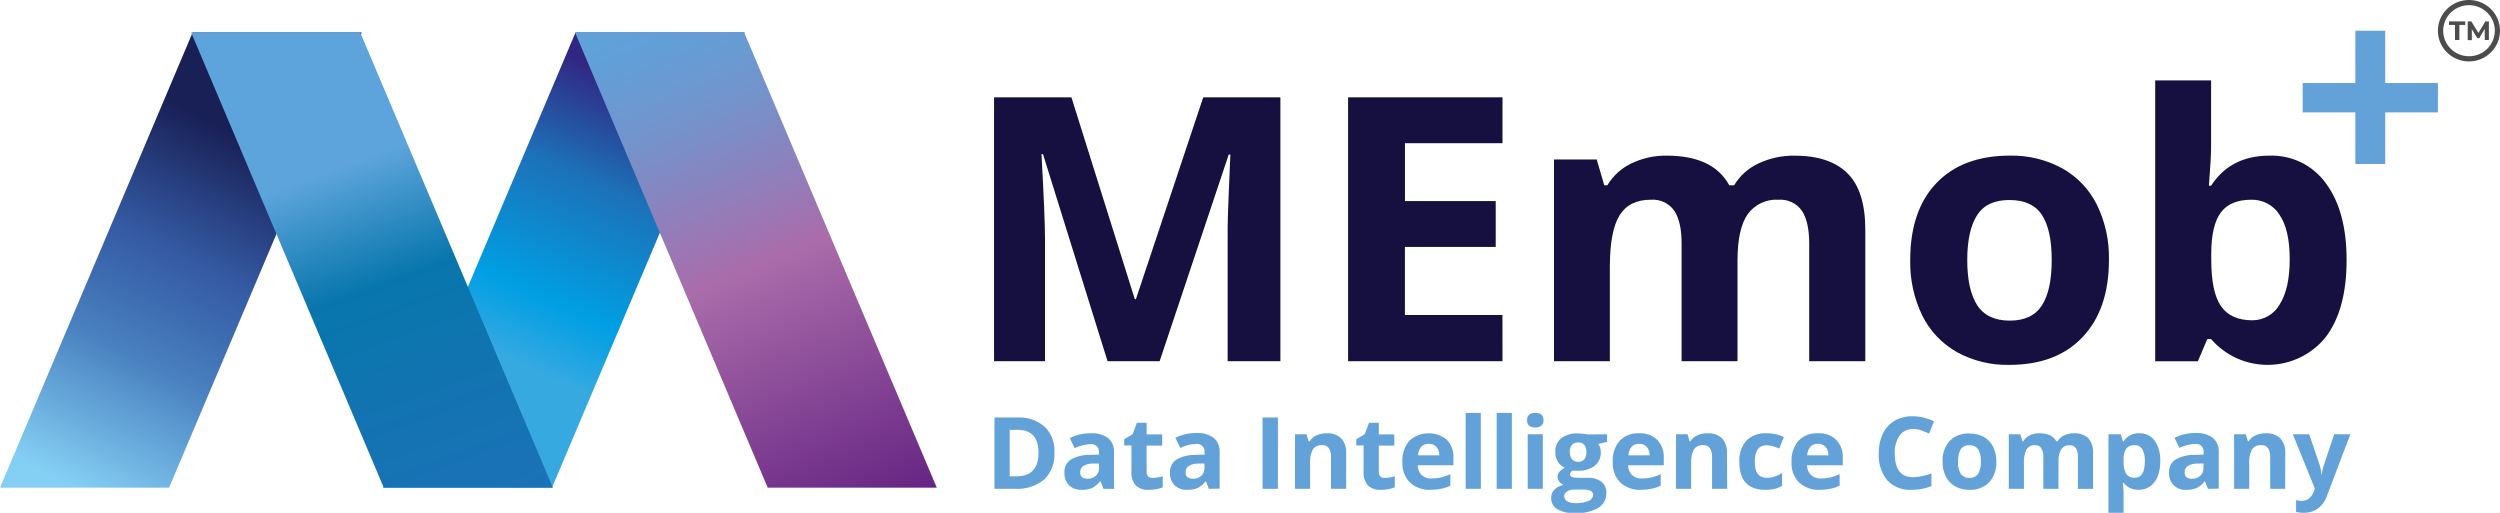
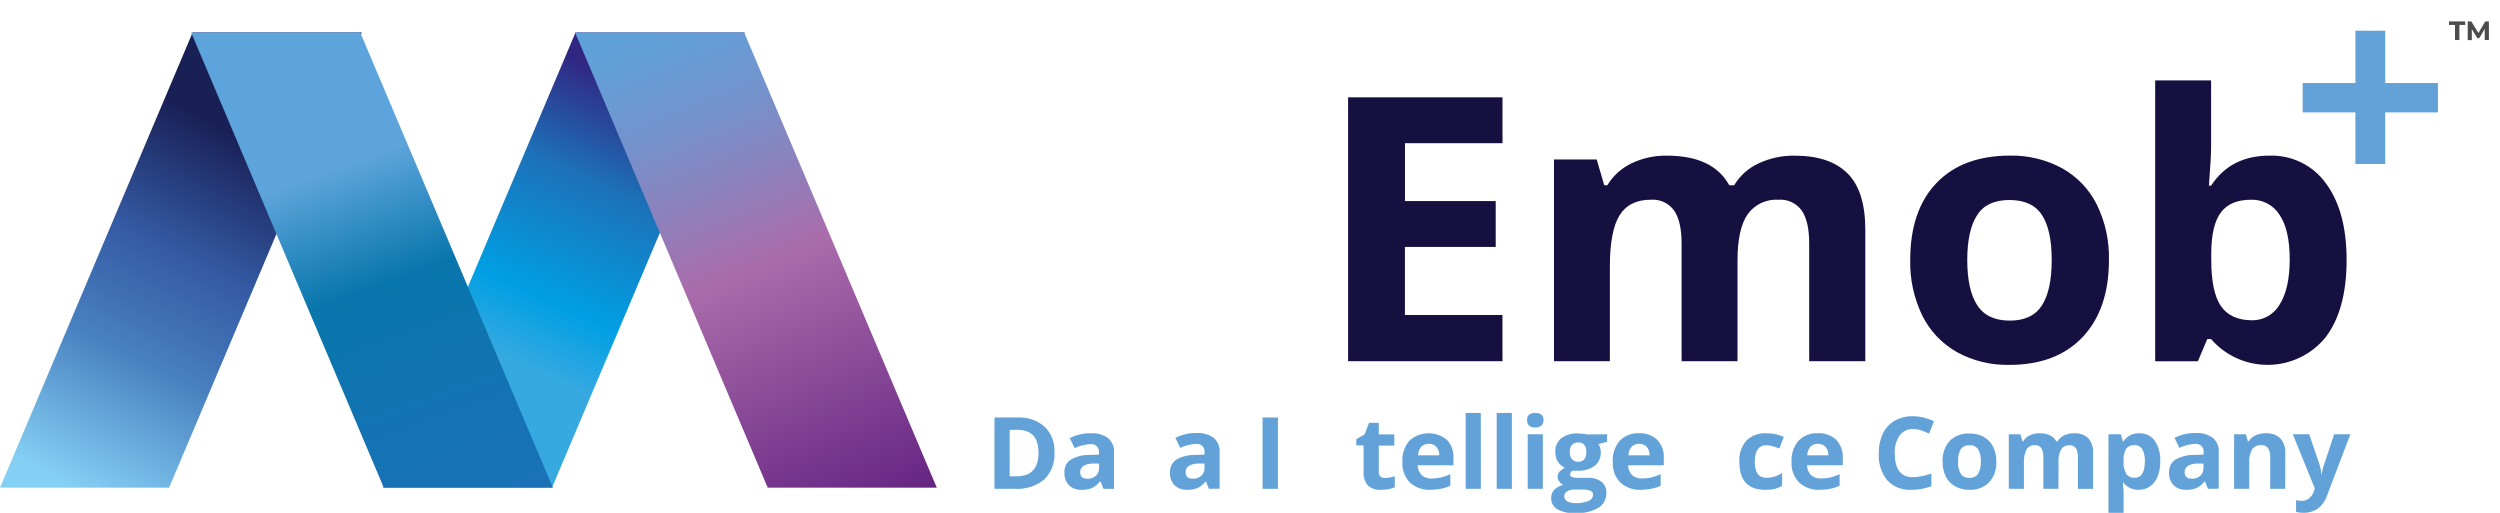
<svg xmlns="http://www.w3.org/2000/svg" width="195" height="40" viewBox="0 0 195 40" fill="none">
  <g clip-path="url(#clip0_347_204)">
    <path d="M29.866 38.037H43.056L58.082 2.531H44.892L29.866 38.037Z" fill="url(#paint0_linear_347_204)" />
    <path d="M0 38.037H13.189L28.216 2.531H15.026L0 38.037Z" fill="url(#paint1_linear_347_204)" />
    <path d="M43.124 38.037H29.934L14.908 2.531H28.098L43.124 38.037Z" fill="url(#paint2_linear_347_204)" />
    <path d="M73.07 38.037H59.881L44.855 2.531H58.044L73.07 38.037Z" fill="url(#paint3_linear_347_204)" />
    <path d="M82.247 35.291C82.274 35.678 82.217 36.066 82.079 36.429C81.942 36.792 81.729 37.122 81.452 37.397C80.814 37.92 79.998 38.182 79.171 38.127H77.569V32.564H79.334C80.118 32.515 80.89 32.773 81.483 33.283C81.746 33.545 81.95 33.86 82.081 34.206C82.213 34.552 82.27 34.922 82.247 35.291ZM81.004 35.321C81.004 34.13 80.467 33.533 79.395 33.531H78.756V37.153H79.273C80.427 37.153 81.004 36.542 81.004 35.321Z" fill="#62A2D8" />
    <path d="M86.073 38.127L85.845 37.551H85.799C85.636 37.766 85.425 37.941 85.183 38.063C84.923 38.167 84.643 38.216 84.362 38.206C84.183 38.216 84.004 38.19 83.836 38.129C83.668 38.069 83.514 37.974 83.385 37.852C83.259 37.719 83.163 37.562 83.101 37.391C83.04 37.219 83.015 37.037 83.027 36.856C83.014 36.663 83.051 36.47 83.135 36.295C83.219 36.121 83.347 35.971 83.506 35.859C83.947 35.605 84.449 35.475 84.959 35.483L85.72 35.46V35.272C85.728 35.184 85.715 35.095 85.683 35.012C85.651 34.929 85.6 34.854 85.535 34.793C85.469 34.733 85.39 34.688 85.304 34.662C85.218 34.636 85.128 34.63 85.039 34.644C84.616 34.665 84.202 34.77 83.822 34.953L83.442 34.17C83.955 33.913 84.524 33.784 85.1 33.794C85.574 33.764 86.044 33.897 86.431 34.17C86.591 34.31 86.717 34.484 86.797 34.68C86.878 34.876 86.911 35.088 86.895 35.299V38.135L86.073 38.127ZM85.723 36.156H85.267C85.001 36.148 84.738 36.212 84.506 36.34C84.423 36.396 84.357 36.472 84.312 36.561C84.269 36.65 84.249 36.749 84.255 36.848C84.255 37.175 84.446 37.341 84.826 37.341C85.068 37.352 85.304 37.268 85.484 37.108C85.566 37.028 85.63 36.931 85.672 36.825C85.714 36.719 85.733 36.605 85.727 36.491L85.723 36.156Z" fill="#62A2D8" />
-     <path d="M89.93 37.281C90.189 37.274 90.446 37.229 90.691 37.145V38.01C90.347 38.148 89.978 38.215 89.607 38.206C89.419 38.222 89.231 38.199 89.053 38.138C88.876 38.077 88.713 37.98 88.576 37.852C88.337 37.553 88.221 37.176 88.253 36.795V34.746H87.69V34.253L88.337 33.877L88.679 32.978H89.439V33.884H90.649V34.757H89.439V36.807C89.432 36.876 89.44 36.946 89.465 37.011C89.489 37.077 89.529 37.135 89.58 37.183C89.683 37.253 89.806 37.287 89.93 37.281Z" fill="#62A2D8" />
    <path d="M94.292 38.127L94.064 37.551H94.033C93.871 37.766 93.662 37.941 93.421 38.063C93.16 38.167 92.88 38.216 92.6 38.206C92.42 38.216 92.241 38.19 92.072 38.129C91.904 38.068 91.749 37.974 91.618 37.852C91.493 37.719 91.397 37.562 91.335 37.391C91.274 37.219 91.249 37.037 91.261 36.856C91.248 36.663 91.286 36.469 91.371 36.295C91.455 36.12 91.584 35.97 91.744 35.859C92.183 35.605 92.684 35.475 93.193 35.483L93.954 35.46V35.272C93.965 35.183 93.954 35.093 93.924 35.008C93.894 34.923 93.844 34.846 93.779 34.784C93.714 34.721 93.635 34.674 93.549 34.647C93.462 34.619 93.37 34.612 93.28 34.625C92.856 34.645 92.441 34.75 92.059 34.934L91.679 34.151C92.192 33.895 92.76 33.766 93.334 33.775C93.809 33.746 94.28 33.879 94.668 34.151C94.828 34.291 94.954 34.466 95.034 34.662C95.115 34.858 95.148 35.069 95.132 35.28V38.116L94.292 38.127ZM93.946 36.156H93.49C93.224 36.148 92.961 36.212 92.729 36.34C92.646 36.396 92.579 36.472 92.535 36.561C92.491 36.65 92.471 36.749 92.478 36.848C92.478 37.175 92.668 37.341 93.052 37.341C93.293 37.352 93.528 37.268 93.706 37.108C93.789 37.028 93.854 36.931 93.896 36.825C93.939 36.719 93.958 36.605 93.954 36.491L93.946 36.156Z" fill="#62A2D8" />
    <path d="M98.48 38.127V32.564H99.677V38.127H98.48Z" fill="#62A2D8" />
-     <path d="M104.998 38.127H103.819V35.641C103.835 35.4 103.777 35.16 103.652 34.953C103.59 34.873 103.509 34.811 103.417 34.771C103.325 34.731 103.223 34.714 103.123 34.723C102.986 34.711 102.848 34.735 102.722 34.791C102.597 34.848 102.489 34.936 102.408 35.047C102.234 35.379 102.157 35.753 102.187 36.126V38.127H101.012V33.873H101.914L102.069 34.418H102.153C102.283 34.212 102.472 34.05 102.697 33.952C102.943 33.843 103.211 33.789 103.48 33.794C103.688 33.78 103.897 33.808 104.093 33.876C104.289 33.945 104.469 34.053 104.621 34.193C104.898 34.516 105.035 34.933 105.002 35.355L104.998 38.127Z" fill="#62A2D8" />
    <path d="M108.033 37.281C108.292 37.274 108.549 37.229 108.794 37.145V38.01C108.451 38.149 108.083 38.216 107.714 38.206C107.526 38.222 107.338 38.199 107.16 38.138C106.982 38.077 106.82 37.98 106.683 37.852C106.444 37.553 106.328 37.176 106.36 36.795V34.746H105.793V34.253L106.443 33.877L106.786 32.978H107.546V33.884H108.756V34.757H107.546V36.807C107.538 36.876 107.547 36.946 107.572 37.011C107.596 37.077 107.636 37.135 107.687 37.183C107.788 37.253 107.91 37.287 108.033 37.281Z" fill="#62A2D8" />
    <path d="M111.604 38.206C111.308 38.223 111.011 38.181 110.731 38.084C110.451 37.986 110.193 37.835 109.973 37.638C109.769 37.424 109.612 37.171 109.511 36.895C109.411 36.619 109.368 36.325 109.387 36.032C109.347 35.432 109.542 34.839 109.931 34.377C110.327 34.015 110.842 33.808 111.381 33.795C111.92 33.782 112.446 33.963 112.859 34.306C113.036 34.497 113.171 34.722 113.259 34.966C113.346 35.21 113.384 35.469 113.369 35.727V36.291H110.581C110.58 36.57 110.686 36.839 110.878 37.044C110.983 37.14 111.106 37.214 111.241 37.262C111.375 37.31 111.519 37.33 111.661 37.322C111.909 37.323 112.157 37.297 112.399 37.243C112.649 37.182 112.893 37.096 113.126 36.987V37.886C112.916 37.989 112.693 38.065 112.464 38.112C112.181 38.172 111.893 38.204 111.604 38.206ZM111.441 34.618C111.331 34.612 111.222 34.63 111.12 34.671C111.018 34.711 110.927 34.772 110.851 34.851C110.7 35.041 110.615 35.275 110.608 35.517H112.262C112.274 35.274 112.192 35.036 112.034 34.851C111.958 34.772 111.866 34.71 111.763 34.67C111.661 34.63 111.551 34.612 111.441 34.618Z" fill="#62A2D8" />
    <path d="M115.506 38.127H114.323V32.207H115.502L115.506 38.127Z" fill="#62A2D8" />
    <path d="M117.925 38.127H116.742V32.207H117.925V38.127Z" fill="#62A2D8" />
    <path d="M119.111 32.771C119.111 32.395 119.324 32.207 119.75 32.207C120.18 32.207 120.393 32.395 120.393 32.771C120.398 32.848 120.386 32.926 120.359 32.999C120.331 33.071 120.288 33.137 120.233 33.192C120.098 33.303 119.925 33.357 119.75 33.343C119.324 33.343 119.111 33.155 119.111 32.771ZM120.34 38.127H119.161V33.873H120.34V38.127Z" fill="#62A2D8" />
    <path d="M125.353 33.873V34.464L124.676 34.633C124.8 34.823 124.865 35.046 124.862 35.272C124.873 35.475 124.834 35.678 124.75 35.864C124.666 36.049 124.539 36.213 124.379 36.34C123.986 36.615 123.509 36.747 123.029 36.717H122.816H122.645C122.591 36.748 122.547 36.793 122.515 36.846C122.483 36.899 122.465 36.959 122.462 37.021C122.462 37.187 122.679 37.273 123.112 37.273H123.831C124.217 37.245 124.6 37.352 124.915 37.574C125.043 37.682 125.144 37.817 125.21 37.97C125.276 38.123 125.305 38.288 125.295 38.454C125.303 38.685 125.249 38.914 125.138 39.118C125.027 39.321 124.864 39.492 124.664 39.613C124.112 39.919 123.482 40.061 122.85 40.023C122.368 40.053 121.888 39.946 121.466 39.714C121.316 39.623 121.193 39.495 121.11 39.343C121.026 39.19 120.985 39.019 120.99 38.845C120.982 38.606 121.069 38.374 121.234 38.198C121.429 38.006 121.678 37.875 121.949 37.822C121.821 37.77 121.711 37.684 121.629 37.574C121.543 37.467 121.496 37.335 121.496 37.198C121.49 37.051 121.54 36.907 121.637 36.795C121.758 36.669 121.898 36.561 122.051 36.476C121.828 36.38 121.639 36.218 121.511 36.013C121.377 35.785 121.309 35.525 121.314 35.261C121.302 35.059 121.337 34.856 121.417 34.67C121.497 34.483 121.619 34.318 121.774 34.185C122.154 33.91 122.62 33.776 123.09 33.809C123.233 33.811 123.377 33.821 123.519 33.839C123.687 33.862 123.793 33.877 123.839 33.888L125.353 33.873ZM122.017 38.729C122.017 38.807 122.039 38.884 122.081 38.95C122.122 39.017 122.182 39.07 122.253 39.105C122.454 39.209 122.68 39.257 122.907 39.244C123.247 39.26 123.586 39.201 123.9 39.071C124 39.038 124.088 38.976 124.153 38.893C124.217 38.81 124.255 38.709 124.261 38.605C124.266 38.534 124.248 38.464 124.209 38.404C124.171 38.345 124.115 38.299 124.048 38.274C123.836 38.203 123.613 38.172 123.39 38.183H122.778C122.586 38.177 122.396 38.228 122.234 38.33C122.164 38.371 122.105 38.429 122.065 38.499C122.024 38.569 122.002 38.648 122.002 38.729H122.017ZM122.447 35.265C122.436 35.46 122.492 35.654 122.607 35.814C122.666 35.884 122.742 35.939 122.827 35.974C122.912 36.009 123.005 36.024 123.097 36.017C123.189 36.024 123.281 36.01 123.366 35.974C123.451 35.939 123.525 35.884 123.584 35.814C123.694 35.652 123.748 35.459 123.736 35.265C123.736 34.763 123.523 34.512 123.097 34.512C122.671 34.512 122.449 34.763 122.432 35.265H122.447Z" fill="#62A2D8" />
    <path d="M128.015 38.206C127.718 38.223 127.422 38.181 127.142 38.084C126.861 37.986 126.604 37.835 126.383 37.638C126.179 37.424 126.022 37.172 125.92 36.895C125.819 36.619 125.776 36.325 125.794 36.032C125.756 35.432 125.95 34.84 126.338 34.377C126.531 34.178 126.765 34.024 127.024 33.923C127.284 33.822 127.562 33.778 127.84 33.794C128.1 33.778 128.361 33.815 128.607 33.903C128.852 33.991 129.077 34.128 129.266 34.306C129.443 34.497 129.579 34.721 129.667 34.965C129.754 35.209 129.791 35.469 129.776 35.727V36.291H126.988C126.991 36.57 127.098 36.838 127.288 37.044C127.392 37.14 127.515 37.215 127.649 37.263C127.783 37.31 127.926 37.331 128.068 37.322C128.316 37.323 128.564 37.297 128.806 37.243C129.056 37.182 129.299 37.096 129.532 36.987V37.886C129.322 37.989 129.1 38.065 128.871 38.112C128.589 38.172 128.303 38.204 128.015 38.206ZM127.848 34.618C127.739 34.613 127.63 34.631 127.529 34.671C127.428 34.712 127.337 34.773 127.262 34.851C127.106 35.039 127.02 35.274 127.018 35.517H128.673C128.681 35.275 128.6 35.038 128.445 34.851C128.367 34.772 128.272 34.71 128.168 34.669C128.064 34.629 127.952 34.612 127.84 34.618H127.848Z" fill="#62A2D8" />
-     <path d="M134.72 38.127H133.541V35.641C133.557 35.4 133.499 35.16 133.374 34.953C133.312 34.874 133.231 34.812 133.139 34.771C133.046 34.731 132.946 34.715 132.845 34.723C132.708 34.711 132.569 34.734 132.444 34.791C132.319 34.847 132.21 34.936 132.13 35.047C131.956 35.379 131.879 35.753 131.909 36.126V38.127H130.73V33.873H131.628L131.788 34.418H131.852C131.983 34.213 132.172 34.051 132.396 33.952C132.644 33.843 132.913 33.79 133.184 33.794C133.391 33.78 133.6 33.808 133.796 33.876C133.992 33.945 134.172 34.053 134.324 34.193C134.599 34.517 134.736 34.933 134.705 35.355L134.72 38.127Z" fill="#62A2D8" />
    <path d="M137.686 38.206C136.344 38.206 135.67 37.476 135.67 36.024C135.627 35.422 135.824 34.827 136.218 34.366C136.425 34.166 136.672 34.013 136.944 33.914C137.215 33.816 137.504 33.775 137.793 33.794C138.258 33.786 138.719 33.885 139.139 34.084L138.789 34.979C138.603 34.907 138.431 34.847 138.272 34.798C138.116 34.754 137.955 34.731 137.793 34.731C137.18 34.731 136.872 35.159 136.872 36.017C136.872 36.874 137.18 37.266 137.793 37.266C138.006 37.267 138.219 37.237 138.424 37.175C138.629 37.108 138.823 37.013 139.002 36.893V37.89C138.824 38.002 138.629 38.084 138.424 38.134C138.182 38.188 137.934 38.212 137.686 38.206Z" fill="#62A2D8" />
    <path d="M141.961 38.206C141.665 38.223 141.368 38.181 141.088 38.084C140.808 37.986 140.55 37.835 140.33 37.638C140.125 37.424 139.968 37.172 139.866 36.895C139.765 36.619 139.722 36.325 139.74 36.032C139.702 35.432 139.896 34.84 140.284 34.377C140.477 34.178 140.711 34.024 140.971 33.923C141.23 33.822 141.508 33.778 141.786 33.794C142.049 33.776 142.313 33.812 142.561 33.9C142.809 33.988 143.036 34.126 143.228 34.306C143.405 34.497 143.541 34.721 143.628 34.965C143.716 35.209 143.753 35.469 143.737 35.727V36.291H140.946C140.948 36.57 141.055 36.838 141.246 37.044C141.35 37.14 141.473 37.215 141.607 37.263C141.741 37.31 141.884 37.331 142.026 37.322C142.274 37.323 142.521 37.297 142.764 37.243C143.014 37.182 143.257 37.096 143.49 36.987V37.886C143.28 37.989 143.058 38.065 142.828 38.112C142.543 38.173 142.253 38.205 141.961 38.206ZM141.794 34.618C141.684 34.612 141.575 34.63 141.473 34.671C141.372 34.711 141.28 34.772 141.204 34.851C141.053 35.041 140.968 35.275 140.961 35.517H142.619C142.627 35.275 142.546 35.038 142.391 34.851C142.314 34.773 142.221 34.711 142.118 34.671C142.015 34.631 141.904 34.613 141.794 34.618Z" fill="#62A2D8" />
    <path d="M149.232 33.467C149.027 33.455 148.822 33.495 148.637 33.582C148.452 33.67 148.291 33.802 148.171 33.967C147.897 34.38 147.764 34.869 147.791 35.362C147.791 36.604 148.263 37.221 149.21 37.221C149.703 37.203 150.19 37.105 150.651 36.931V37.92C150.156 38.115 149.628 38.212 149.095 38.206C148.742 38.228 148.388 38.172 148.059 38.042C147.73 37.912 147.434 37.711 147.194 37.454C146.724 36.851 146.493 36.099 146.544 35.34C146.532 34.815 146.641 34.294 146.863 33.817C147.062 33.4 147.382 33.051 147.783 32.816C148.213 32.576 148.701 32.455 149.194 32.466C149.769 32.473 150.335 32.608 150.849 32.861L150.468 33.82C150.262 33.722 150.05 33.635 149.833 33.561C149.639 33.498 149.437 33.466 149.232 33.467Z" fill="#62A2D8" />
    <path d="M155.713 35.994C155.75 36.588 155.55 37.172 155.154 37.619C154.953 37.82 154.711 37.976 154.444 38.077C154.177 38.178 153.892 38.222 153.606 38.206C153.222 38.214 152.843 38.12 152.507 37.935C152.194 37.762 151.939 37.5 151.777 37.183C151.6 36.818 151.513 36.417 151.522 36.013C151.485 35.421 151.683 34.838 152.074 34.388C152.278 34.19 152.521 34.036 152.789 33.937C153.057 33.838 153.343 33.796 153.629 33.813C154.012 33.805 154.391 33.896 154.728 34.076C155.04 34.251 155.294 34.513 155.458 34.828C155.634 35.192 155.721 35.591 155.713 35.994ZM152.724 35.994C152.702 36.326 152.775 36.657 152.933 36.95C153.009 37.059 153.112 37.146 153.233 37.203C153.354 37.26 153.488 37.284 153.621 37.273C153.753 37.282 153.884 37.257 154.003 37.2C154.122 37.143 154.224 37.057 154.298 36.95C154.455 36.656 154.528 36.326 154.508 35.994C154.528 35.665 154.456 35.337 154.298 35.047C154.222 34.94 154.119 34.854 153.999 34.799C153.878 34.743 153.746 34.72 153.614 34.731C153.483 34.72 153.351 34.743 153.232 34.798C153.112 34.853 153.01 34.937 152.933 35.043C152.777 35.335 152.709 35.665 152.735 35.994H152.724Z" fill="#62A2D8" />
    <path d="M160.559 38.127H159.38V35.641C159.396 35.401 159.34 35.161 159.22 34.953C159.166 34.875 159.092 34.813 159.006 34.773C158.92 34.733 158.824 34.715 158.729 34.723C158.6 34.713 158.47 34.739 158.354 34.797C158.239 34.854 158.141 34.942 158.071 35.05C157.909 35.385 157.838 35.756 157.866 36.126V38.127H156.687V33.873H157.588L157.748 34.418H157.813C157.93 34.219 158.105 34.06 158.315 33.96C158.551 33.844 158.812 33.787 159.075 33.794C159.722 33.794 160.159 34.001 160.391 34.418H160.494C160.614 34.217 160.793 34.056 161.007 33.956C161.245 33.845 161.505 33.789 161.768 33.794C161.969 33.781 162.171 33.807 162.361 33.872C162.552 33.937 162.728 34.038 162.879 34.17C163.018 34.334 163.124 34.524 163.189 34.729C163.254 34.933 163.278 35.149 163.259 35.362V38.134H162.076V35.648C162.091 35.409 162.037 35.17 161.92 34.96C161.865 34.883 161.79 34.821 161.703 34.781C161.617 34.741 161.521 34.724 161.426 34.731C161.301 34.722 161.176 34.746 161.062 34.8C160.949 34.853 160.852 34.934 160.779 35.035C160.613 35.33 160.539 35.666 160.566 36.002L160.559 38.127Z" fill="#62A2D8" />
    <path d="M166.837 38.206C166.608 38.215 166.38 38.171 166.172 38.076C165.964 37.981 165.781 37.839 165.639 37.661H165.579C165.62 38.014 165.639 38.221 165.639 38.277V40H164.46V33.873H165.419L165.586 34.426H165.639C165.769 34.222 165.951 34.056 166.167 33.945C166.383 33.834 166.625 33.782 166.868 33.794C167.1 33.785 167.332 33.833 167.541 33.934C167.75 34.035 167.93 34.186 168.066 34.373C168.381 34.854 168.533 35.422 168.499 35.994C168.508 36.397 168.438 36.798 168.294 37.175C168.179 37.476 167.978 37.738 167.716 37.928C167.46 38.11 167.153 38.207 166.837 38.206ZM166.488 34.723C166.368 34.714 166.247 34.733 166.136 34.779C166.025 34.825 165.926 34.896 165.849 34.986C165.693 35.25 165.62 35.554 165.639 35.859V35.987C165.614 36.327 165.686 36.667 165.849 36.968C165.924 37.068 166.024 37.147 166.138 37.198C166.252 37.25 166.377 37.273 166.503 37.266C167.031 37.266 167.298 36.837 167.298 35.979C167.318 35.653 167.249 35.327 167.1 35.035C167.037 34.933 166.946 34.849 166.838 34.794C166.73 34.739 166.609 34.715 166.488 34.723Z" fill="#62A2D8" />
    <path d="M172.219 38.127L171.991 37.551H171.96C171.797 37.766 171.586 37.941 171.344 38.063C171.083 38.167 170.803 38.216 170.523 38.206C170.344 38.216 170.165 38.19 169.997 38.129C169.829 38.069 169.675 37.974 169.545 37.852C169.42 37.719 169.324 37.562 169.262 37.391C169.201 37.219 169.175 37.037 169.188 36.856C169.175 36.663 169.212 36.47 169.296 36.295C169.38 36.121 169.507 35.971 169.667 35.859C170.108 35.605 170.61 35.475 171.12 35.483L171.88 35.46V35.272C171.891 35.183 171.881 35.093 171.851 35.008C171.821 34.923 171.771 34.846 171.706 34.784C171.641 34.721 171.562 34.674 171.475 34.647C171.389 34.619 171.297 34.612 171.207 34.625C170.784 34.645 170.37 34.75 169.99 34.934L169.61 34.151C170.123 33.895 170.693 33.766 171.268 33.775C171.742 33.745 172.212 33.878 172.599 34.151C172.76 34.291 172.885 34.466 172.966 34.661C173.046 34.857 173.08 35.069 173.063 35.28V38.116L172.219 38.127ZM171.869 36.156H171.412C171.147 36.148 170.884 36.212 170.652 36.34C170.569 36.396 170.502 36.472 170.458 36.561C170.414 36.65 170.394 36.749 170.401 36.848C170.401 37.175 170.591 37.341 170.971 37.341C171.213 37.352 171.45 37.268 171.629 37.108C171.711 37.028 171.775 36.931 171.817 36.825C171.859 36.719 171.878 36.605 171.873 36.491L171.869 36.156Z" fill="#62A2D8" />
    <path d="M178.247 38.127H177.076V35.641C177.092 35.4 177.033 35.16 176.908 34.953C176.846 34.874 176.766 34.812 176.673 34.771C176.581 34.731 176.48 34.715 176.38 34.723C176.242 34.711 176.103 34.735 175.977 34.791C175.851 34.848 175.742 34.936 175.661 35.047C175.488 35.38 175.412 35.753 175.44 36.126V38.127H174.261V33.873H175.174L175.334 34.418H175.398C175.529 34.213 175.718 34.051 175.942 33.952C176.19 33.843 176.459 33.79 176.73 33.794C176.937 33.78 177.146 33.808 177.342 33.876C177.538 33.945 177.718 34.053 177.87 34.193C178.145 34.517 178.282 34.933 178.251 35.355L178.247 38.127Z" fill="#62A2D8" />
    <path d="M178.84 33.873H180.118L180.932 36.265C181.008 36.51 181.057 36.762 181.077 37.017H181.099C181.124 36.761 181.18 36.508 181.267 36.265L182.065 33.873H183.328L181.503 38.672C181.371 39.069 181.12 39.417 180.784 39.669C180.467 39.892 180.085 40.008 179.696 40C179.494 40.001 179.292 39.98 179.095 39.936V39.015C179.247 39.049 179.403 39.065 179.559 39.063C179.759 39.068 179.953 39.001 180.107 38.875C180.286 38.726 180.417 38.529 180.487 38.307L180.556 38.097L178.84 33.873Z" fill="#62A2D8" />
-     <path d="M86.389 28.175L81.353 12.024H81.236C81.418 15.312 81.51 17.503 81.51 18.599V28.175H77.535V7.594H83.571L88.515 23.334H88.602L93.851 7.594H99.871V28.175H95.756V18.433C95.756 17.971 95.756 17.441 95.775 16.843C95.794 16.244 95.855 14.646 95.969 12.055H95.84L90.451 28.175H86.389Z" fill="#161041" />
    <path d="M117.195 28.175H105.15V7.594H117.195V11.171H109.588V15.684H116.666V19.261H109.584V24.568H117.191L117.195 28.175Z" fill="#161041" />
    <path d="M135.526 28.175H131.164V18.986C131.164 17.858 130.974 16.997 130.586 16.429C130.383 16.143 130.108 15.914 129.789 15.765C129.469 15.616 129.116 15.552 128.764 15.579C127.646 15.579 126.835 15.982 126.33 16.79C125.825 17.597 125.572 18.925 125.569 20.773V28.175H121.211V12.438H124.543L125.132 14.45H125.372C125.812 13.719 126.458 13.13 127.231 12.754C128.099 12.333 129.056 12.123 130.023 12.141C132.416 12.141 134.037 12.911 134.883 14.45H135.264C135.709 13.706 136.372 13.112 137.165 12.747C138.046 12.333 139.012 12.126 139.987 12.141C141.8 12.141 143.17 12.599 144.098 13.514C145.026 14.429 145.492 15.896 145.494 17.915V28.175H141.117V18.986C141.117 17.858 140.927 16.997 140.539 16.429C140.336 16.143 140.061 15.914 139.742 15.765C139.422 15.616 139.069 15.552 138.717 15.579C138.253 15.55 137.79 15.638 137.371 15.835C136.951 16.033 136.59 16.333 136.321 16.707C135.794 17.459 135.529 18.652 135.526 20.284V28.175Z" fill="#161041" />
    <path d="M164.498 20.276C164.498 22.839 163.812 24.845 162.441 26.294C161.069 27.744 159.157 28.466 156.706 28.461C155.287 28.49 153.886 28.147 152.644 27.468C151.474 26.807 150.532 25.814 149.94 24.617C149.286 23.263 148.962 21.776 148.997 20.276C148.997 17.704 149.679 15.704 151.043 14.277C152.407 12.851 154.324 12.137 156.793 12.137C158.211 12.113 159.612 12.455 160.855 13.13C162.023 13.784 162.964 14.771 163.555 15.962C164.21 17.306 164.533 18.785 164.498 20.276ZM153.446 20.276C153.446 21.834 153.705 23.015 154.226 23.812C154.747 24.609 155.591 25.008 156.763 25.008C157.934 25.008 158.763 24.609 159.273 23.816C159.782 23.022 160.033 21.845 160.033 20.276C160.033 18.708 159.779 17.55 159.273 16.771C158.767 15.992 157.915 15.601 156.744 15.601C155.572 15.601 154.739 15.977 154.226 16.764C153.713 17.55 153.446 18.712 153.446 20.276Z" fill="#161041" />
    <path d="M177 12.141C177.864 12.109 178.722 12.292 179.497 12.672C180.271 13.053 180.937 13.619 181.434 14.319C182.502 15.768 183.035 17.755 183.035 20.28C183.035 22.88 182.485 24.894 181.385 26.321C180.851 26.977 180.178 27.51 179.412 27.88C178.646 28.249 177.808 28.447 176.956 28.459C176.104 28.472 175.26 28.298 174.484 27.95C173.708 27.602 173.019 27.09 172.466 26.448H172.166L171.436 28.179H168.104V6.27H172.466V11.366C172.466 12.017 172.409 13.051 172.295 14.48H172.466C173.485 12.921 174.997 12.141 177 12.141ZM175.6 15.579C174.52 15.579 173.736 15.902 173.238 16.557C172.74 17.211 172.478 18.287 172.478 19.788V20.254C172.478 21.944 172.731 23.154 173.238 23.883C173.745 24.613 174.554 24.979 175.665 24.982C176.098 24.985 176.524 24.875 176.9 24.661C177.276 24.448 177.587 24.139 177.802 23.767C178.332 22.944 178.597 21.763 178.597 20.224C178.597 18.674 178.327 17.512 177.794 16.741C177.562 16.375 177.238 16.076 176.853 15.872C176.468 15.669 176.036 15.567 175.6 15.579Z" fill="#161041" />
    <path d="M183.72 8.767H179.608V6.477H183.72V2.396H186.047V6.477H190.158V8.767H186.047V12.792H183.72V8.767Z" fill="#62A2D8" />
-     <path d="M192.581 4.792C192.102 4.792 191.633 4.653 191.234 4.39C190.835 4.127 190.524 3.753 190.34 3.315C190.156 2.878 190.108 2.396 190.201 1.931C190.294 1.466 190.524 1.039 190.863 0.703C191.202 0.368 191.633 0.139 192.103 0.046C192.573 -0.046 193.061 0.001 193.504 0.182C193.947 0.363 194.325 0.67 194.591 1.064C194.858 1.458 195 1.922 195 2.396C195 3.031 194.745 3.639 194.292 4.089C193.838 4.538 193.223 4.791 192.581 4.792ZM192.581 0.402C192.183 0.402 191.793 0.519 191.461 0.738C191.13 0.957 190.872 1.269 190.719 1.633C190.566 1.997 190.526 2.398 190.604 2.785C190.682 3.171 190.874 3.527 191.156 3.805C191.438 4.084 191.797 4.274 192.188 4.351C192.579 4.428 192.984 4.388 193.353 4.238C193.721 4.087 194.036 3.831 194.257 3.503C194.479 3.176 194.597 2.79 194.597 2.396C194.597 1.867 194.385 1.36 194.007 0.986C193.628 0.612 193.116 0.402 192.581 0.402Z" fill="#4D4C4C" />
    <path d="M191.49 1.945H191.022V1.67H192.288V1.945H191.832V3.122H191.49V1.945Z" fill="#4D4C4C" />
    <path d="M193.81 3.122V2.249L193.384 2.975H193.232L192.802 2.276V3.129H192.482V1.67H192.764L193.315 2.573L193.855 1.67H194.133V3.122H193.81Z" fill="#4D4C4C" />
  </g>
  <defs>
    <linearGradient id="paint0_linear_347_204" x1="52.917" y1="0.925" x2="40.51" y2="28.388" gradientUnits="userSpaceOnUse">
      <stop offset="0.22" stop-color="#312783" />
      <stop offset="0.49" stop-color="#1D71B8" />
      <stop offset="0.82" stop-color="#009FE3" />
      <stop offset="1" stop-color="#36A9E1" />
    </linearGradient>
    <linearGradient id="paint1_linear_347_204" x1="4.952" y1="37.544" x2="18.855" y2="10.743" gradientUnits="userSpaceOnUse">
      <stop stop-color="#84CFF4" />
      <stop offset="0.37" stop-color="#4981C0" />
      <stop offset="0.51" stop-color="#3E6DB2" />
      <stop offset="0.66" stop-color="#345AA3" />
      <stop offset="1" stop-color="#192056" />
    </linearGradient>
    <linearGradient id="paint2_linear_347_204" x1="36.818" y1="41.346" x2="26.578" y2="13.083" gradientUnits="userSpaceOnUse">
      <stop stop-color="#1D71B8" />
      <stop offset="0.68" stop-color="#0876AC" />
      <stop offset="1" stop-color="#5CA4DB" />
    </linearGradient>
    <linearGradient id="paint3_linear_347_204" x1="67.491" y1="40.402" x2="50.369" y2="-0.892" gradientUnits="userSpaceOnUse">
      <stop stop-color="#662483" />
      <stop offset="0.48" stop-color="#AA6CAA" />
      <stop offset="0.6" stop-color="#917EBA" />
      <stop offset="0.76" stop-color="#7493CC" />
      <stop offset="0.9" stop-color="#629FD7" />
      <stop offset="1" stop-color="#5CA4DB" />
    </linearGradient>
    <clipPath id="clip0_347_204">
      <rect width="195" height="40" fill="white" />
    </clipPath>
  </defs>
</svg>